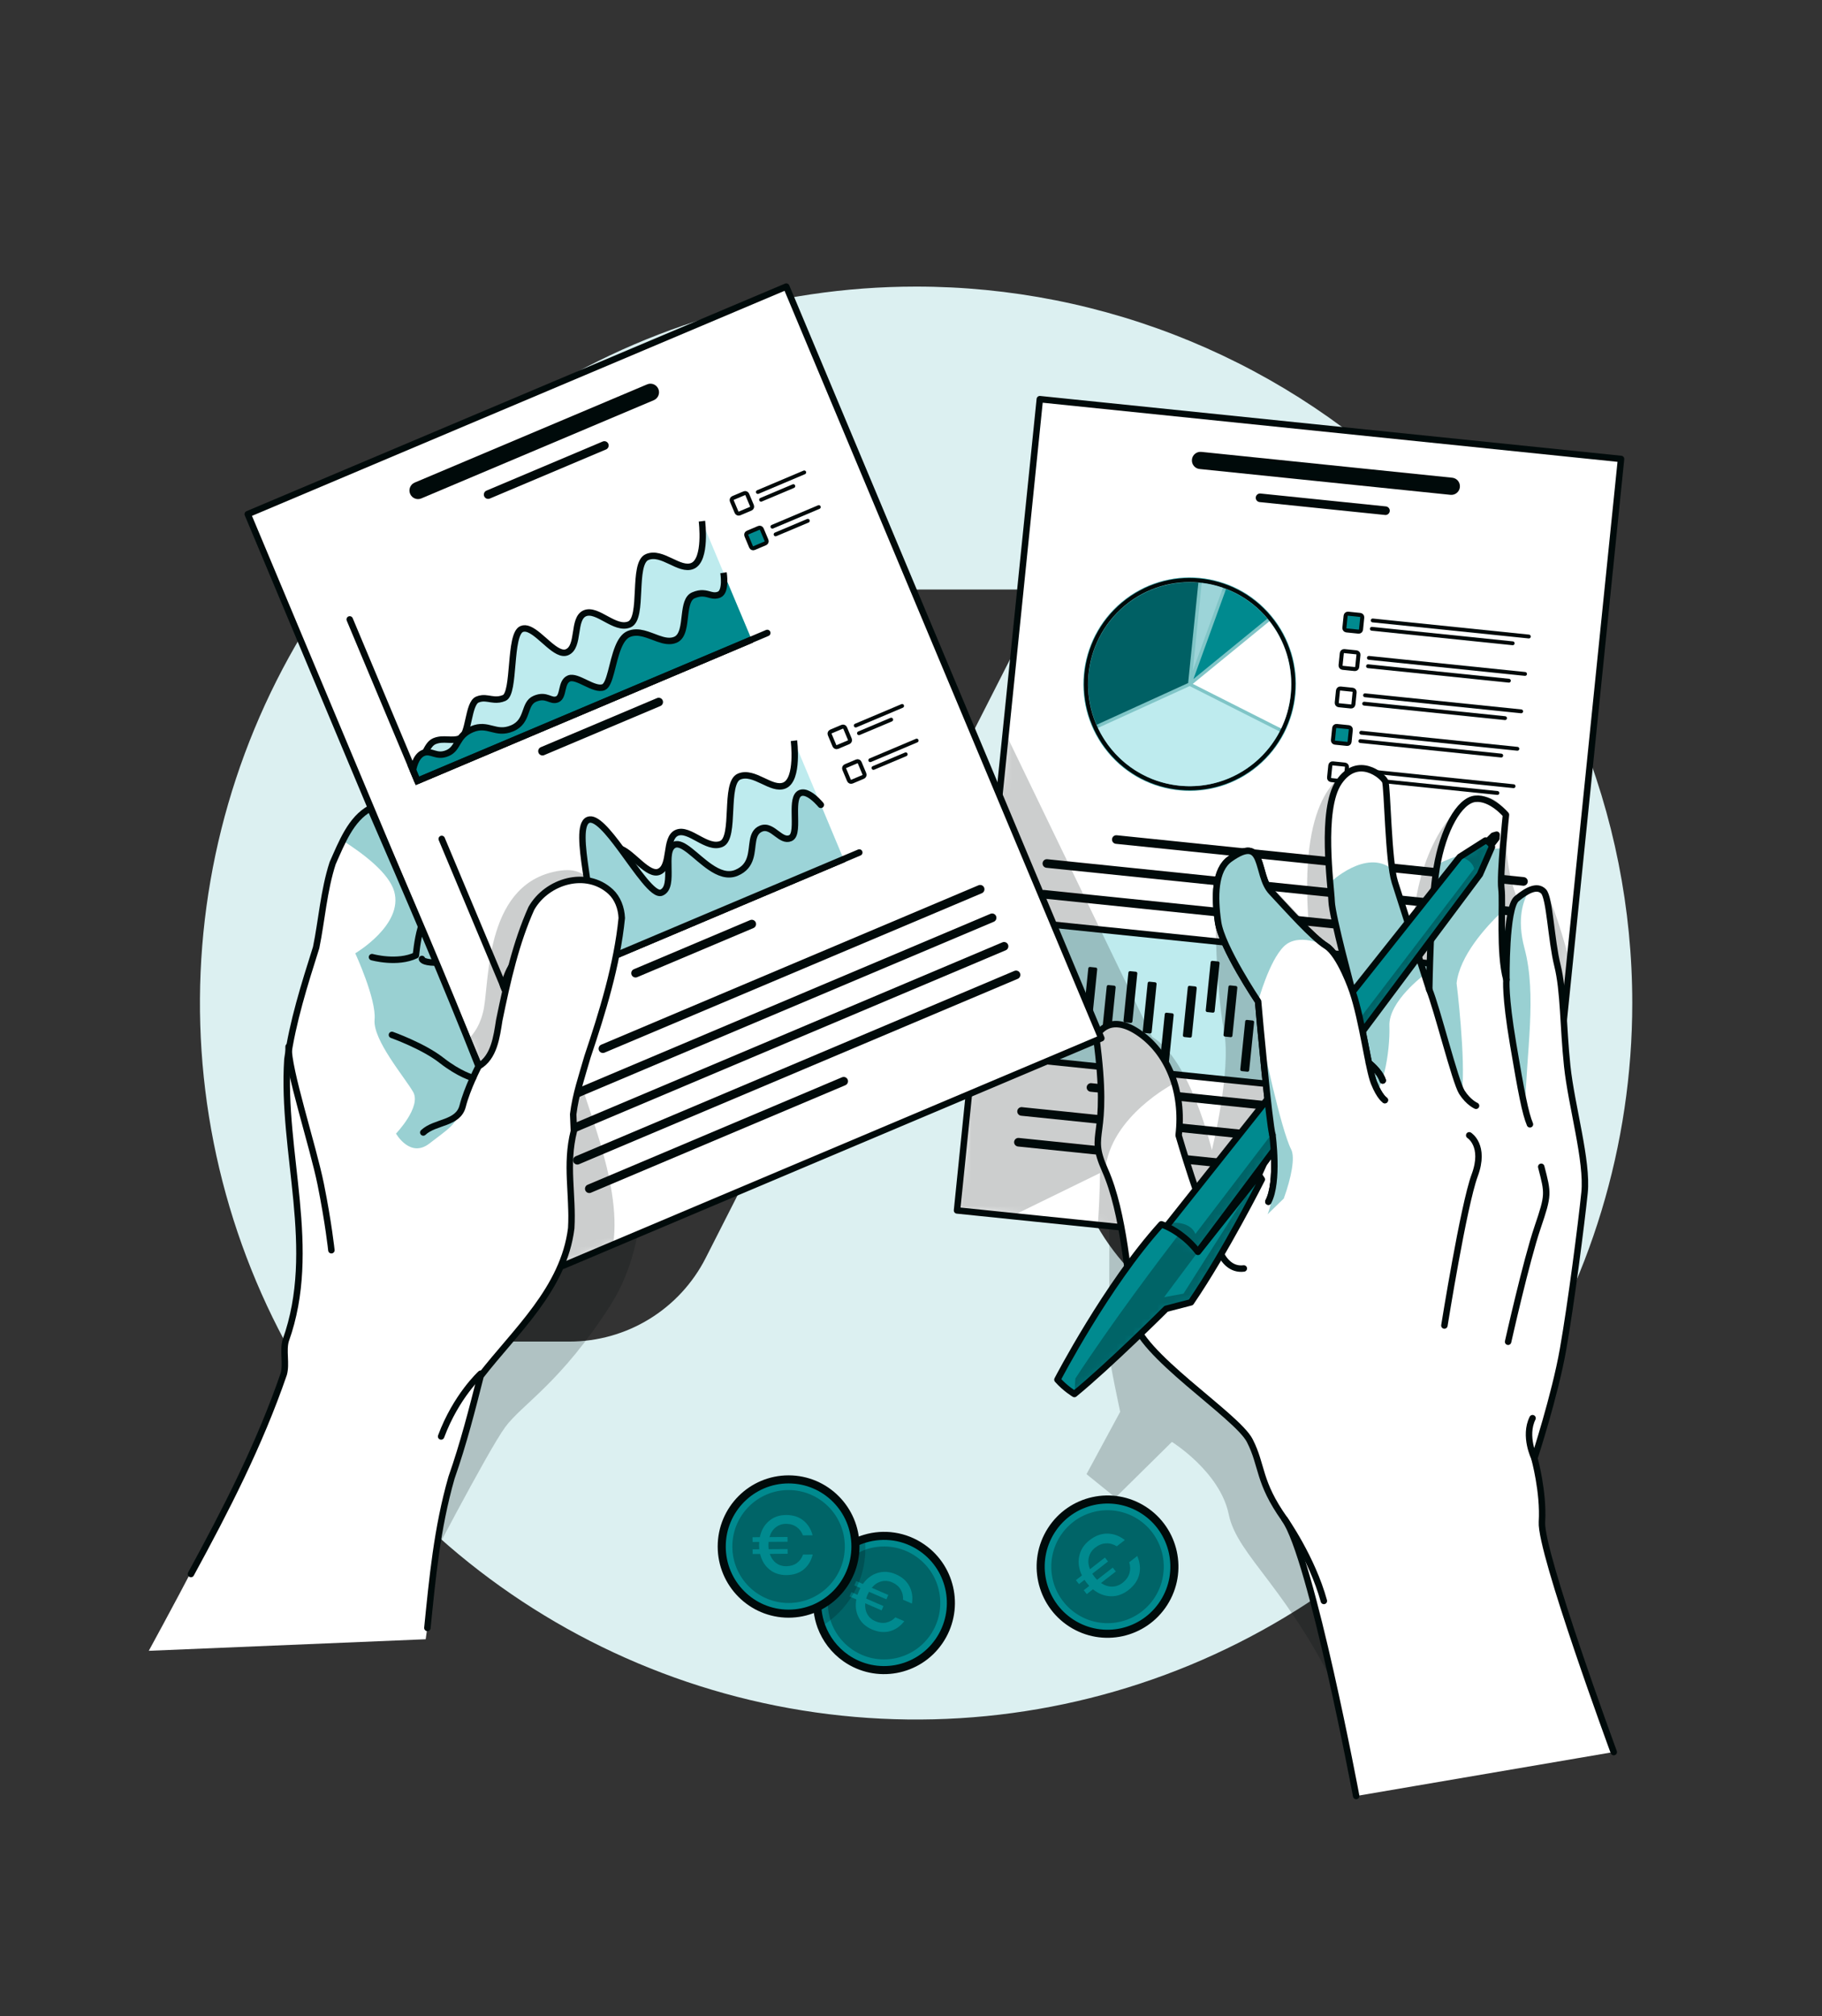
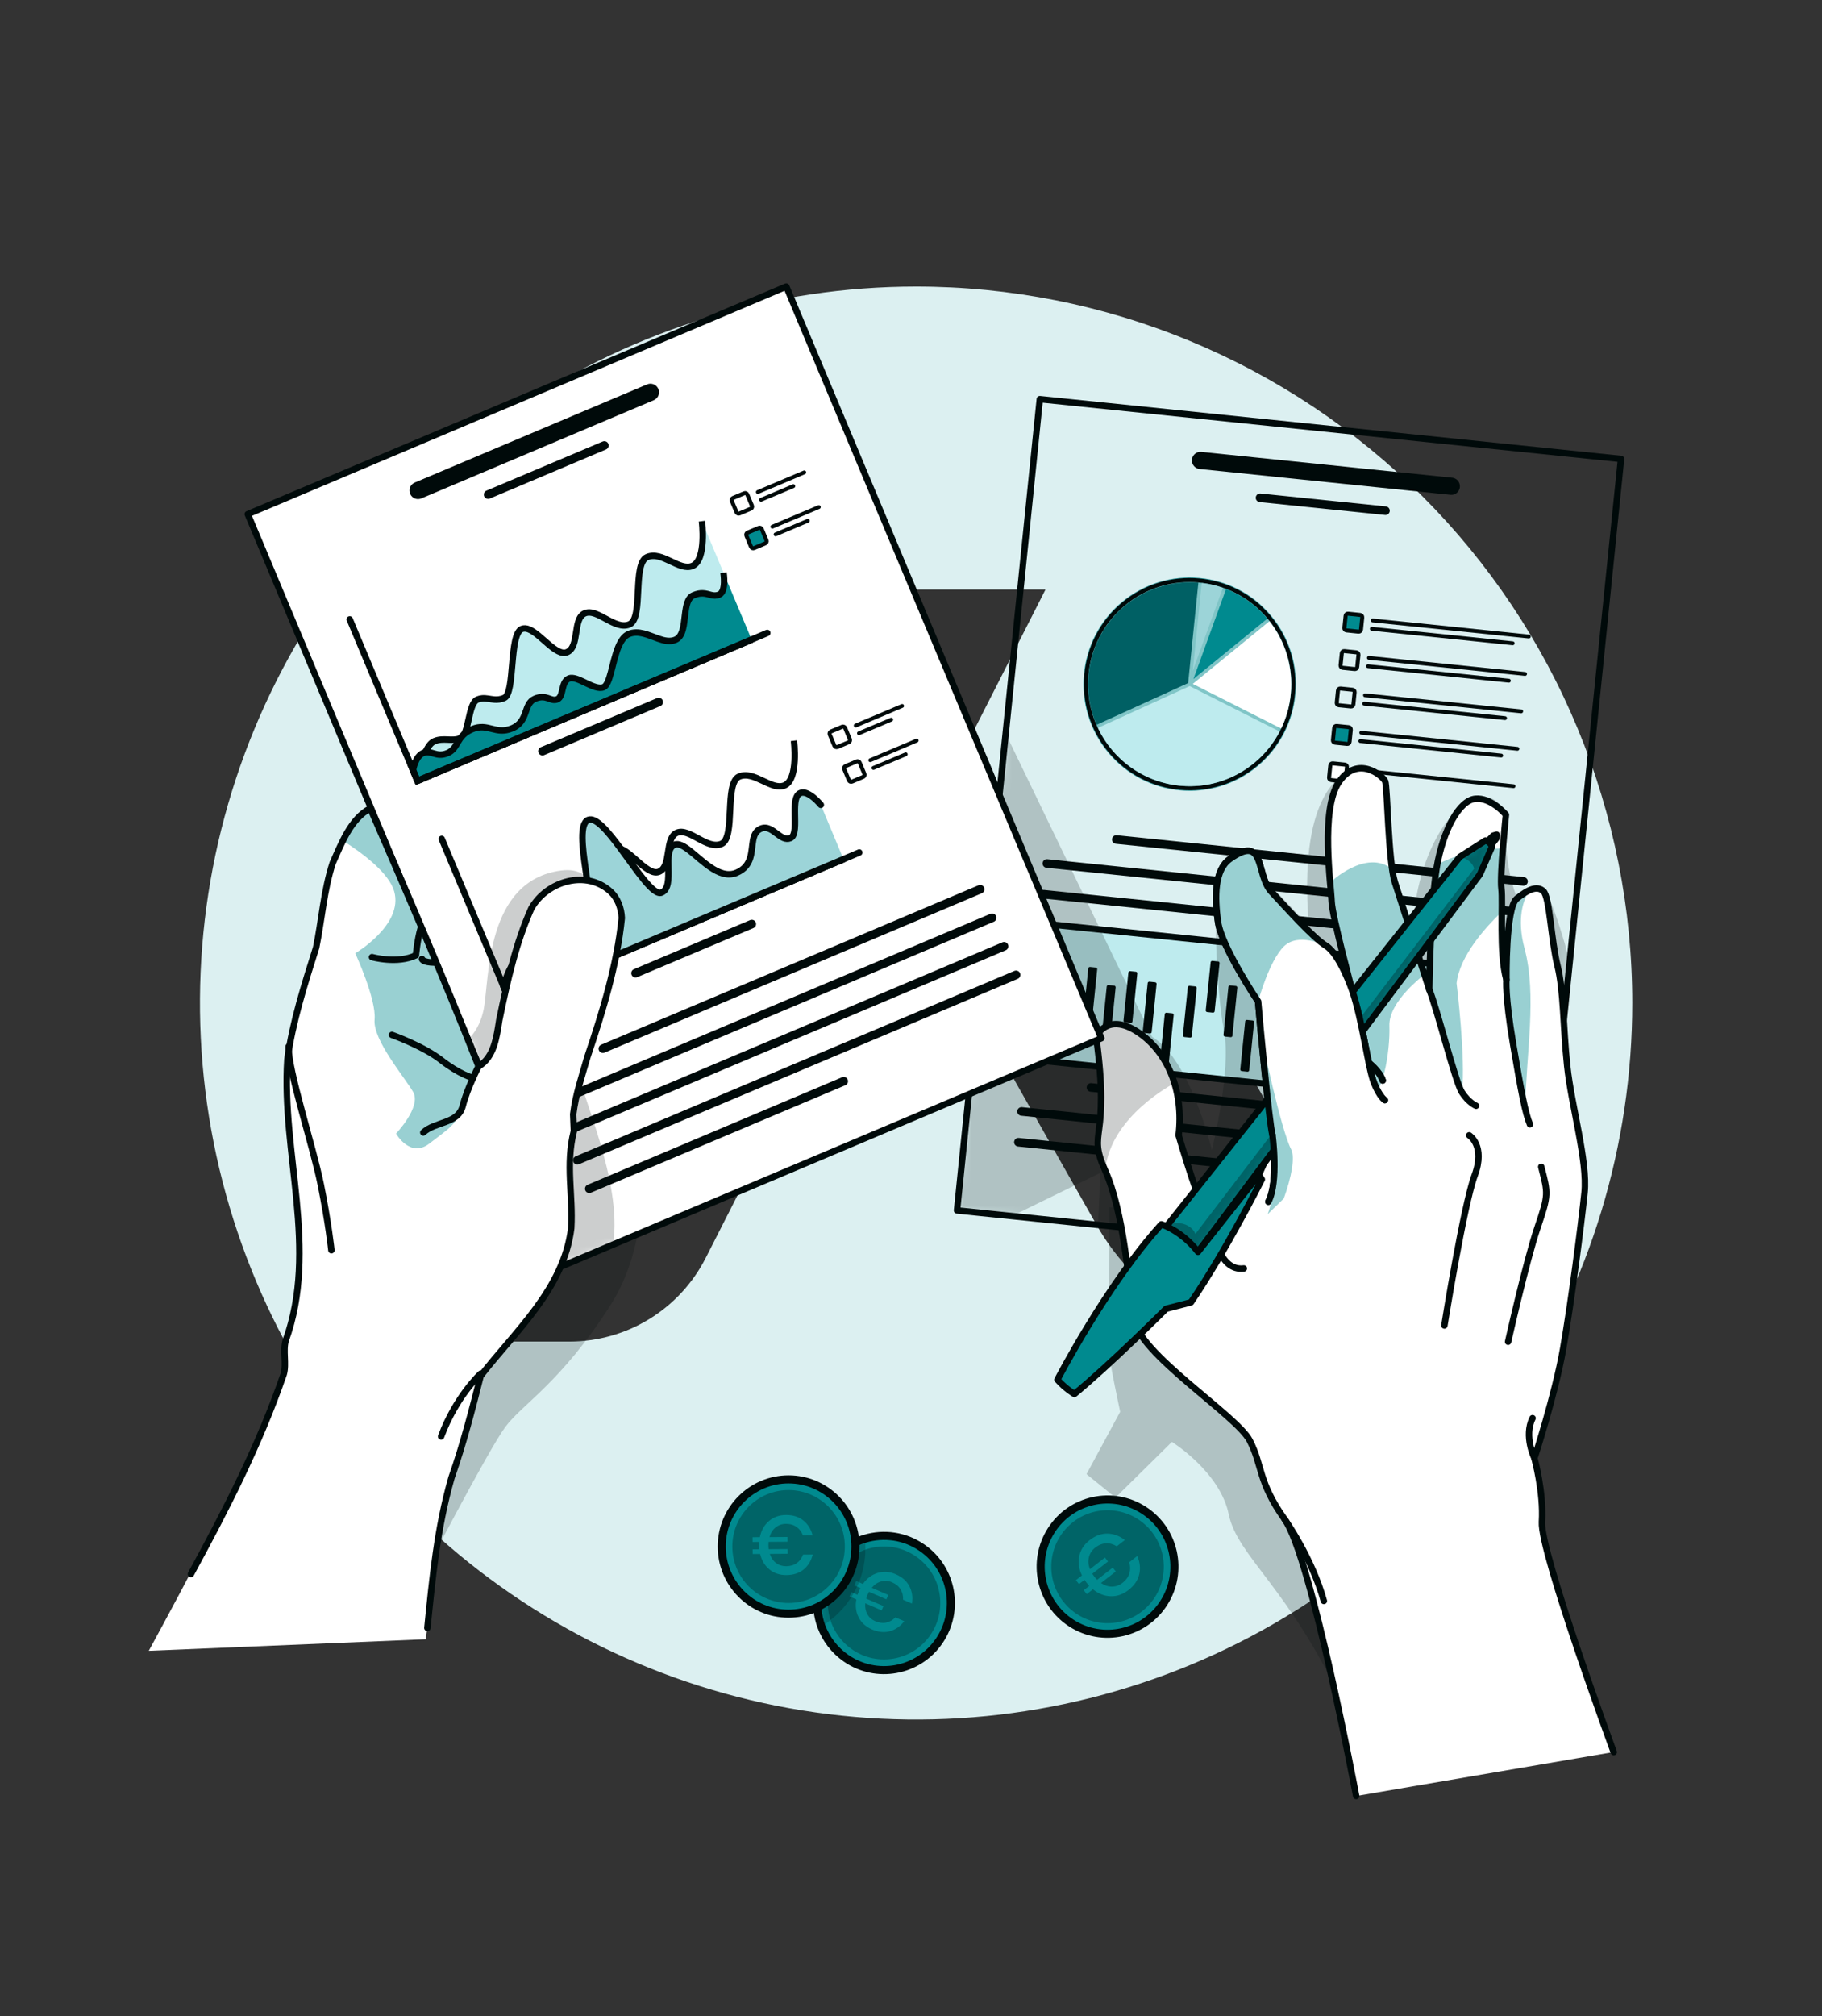
<svg xmlns="http://www.w3.org/2000/svg" width="226" height="250" viewBox="0 0 226 250" fill="none">
  <rect x="0" y="0" width="226" height="250" fill="#333333" stroke="none" />
  <path fill-rule="evenodd" clip-rule="evenodd" d="M64.291 50.497C78.893 40.743 96.059 35.536 113.619 35.533H113.59C125.26 35.526 136.817 37.818 147.6 42.279C158.384 46.74 168.182 53.282 176.436 61.532C184.69 69.782 191.237 79.577 195.703 90.359C200.17 101.14 202.468 112.696 202.466 124.366C202.466 141.936 197.255 159.111 187.494 173.72C177.732 188.329 163.857 199.714 147.625 206.438C131.392 213.161 113.53 214.919 96.298 211.49C79.065 208.061 63.237 199.599 50.814 187.175C38.391 174.75 29.932 158.92 26.506 141.687C23.08 124.454 24.841 106.593 31.567 90.361C38.293 74.129 49.681 60.256 64.291 50.497ZM80.538 163.545C83.519 161.719 85.938 159.104 87.525 155.989L129.685 73.092H114.156C110.112 73.091 106.147 74.21 102.7 76.323C99.252 78.436 96.456 81.462 94.622 85.065L53.217 166.337H70.632C74.128 166.338 77.557 165.372 80.538 163.545ZM146.451 162.455C150.786 164.979 155.712 166.308 160.727 166.308L173.89 166.351L152.557 128.72C151.009 125.983 148.763 123.707 146.047 122.123C143.332 120.54 140.244 119.706 137.101 119.707H117.77L136.056 151.94C138.53 156.303 142.117 159.931 146.451 162.455Z" fill="#DCF0F1" />
  <path d="M116.475 203.481C113.873 207.261 108.707 208.205 104.94 205.595C103.487 204.583 102.456 203.192 101.88 201.647C100.976 199.185 101.237 196.335 102.834 194.014C103.95 192.397 105.534 191.299 107.276 190.78C109.607 190.075 112.217 190.41 114.373 191.905C118.14 194.515 119.08 199.7 116.475 203.481Z" fill="#008A8F" />
  <mask id="mask0_636_24145" style="mask-type:luminance" maskUnits="userSpaceOnUse" x="101" y="190" width="17" height="18">
    <path d="M116.475 203.481C113.873 207.261 108.707 208.205 104.94 205.595C103.487 204.583 102.456 203.192 101.88 201.647C100.976 199.185 101.237 196.335 102.834 194.014C103.95 192.397 105.534 191.299 107.276 190.78C109.607 190.075 112.217 190.41 114.373 191.905C118.14 194.515 119.08 199.7 116.475 203.481Z" fill="white" />
  </mask>
  <g mask="url(#mask0_636_24145)">
    <path opacity="0.3" d="M115.394 202.727C113.202 205.907 108.86 206.701 105.687 204.502C102.514 202.302 101.727 197.944 103.918 194.76C106.11 191.58 110.453 190.785 113.625 192.985C116.794 195.184 117.586 199.543 115.394 202.727Z" fill="#000A0A" />
    <path d="M108.566 201.005C109.04 201.21 109.494 201.268 109.929 201.178C110.367 201.082 110.746 200.866 111.065 200.53L112.166 201.007C111.673 201.644 111.075 202.059 110.372 202.251C109.678 202.439 108.936 202.362 108.148 202.02C107.389 201.691 106.841 201.194 106.503 200.528C106.165 199.862 106.071 199.121 106.223 198.306L105.377 197.939L105.607 197.407L106.363 197.734C106.439 197.526 106.498 197.371 106.542 197.27C106.581 197.181 106.642 197.057 106.725 196.898L105.97 196.57L106.205 196.028L107.033 196.387C107.527 195.698 108.135 195.243 108.858 195.022C109.59 194.797 110.341 194.852 111.111 195.186C111.9 195.528 112.462 196.02 112.796 196.662C113.136 197.306 113.242 198.026 113.114 198.821L112.013 198.343C112.043 197.875 111.942 197.451 111.71 197.071C111.487 196.689 111.135 196.393 110.656 196.185C110.213 195.993 109.764 195.957 109.309 196.076C108.863 196.191 108.471 196.454 108.134 196.865L110.182 197.753L109.947 198.295L107.79 197.359C107.707 197.519 107.646 197.643 107.607 197.732C107.538 197.89 107.482 198.046 107.437 198.2L109.584 199.131L109.353 199.663L107.324 198.783C107.277 199.29 107.363 199.741 107.581 200.137C107.801 200.526 108.13 200.815 108.566 201.005Z" fill="#008A8F" />
    <path opacity="0.2" d="M107.344 192.004C107.344 196.105 105.152 199.692 101.88 201.647C100.976 199.186 101.237 196.336 102.834 194.014C103.95 192.397 105.534 191.3 107.276 190.78C107.321 191.182 107.344 191.589 107.344 192.004Z" fill="#000A0A" />
  </g>
  <path d="M116.475 203.481C113.873 207.261 108.707 208.205 104.94 205.595C103.487 204.583 102.456 203.192 101.88 201.647C100.976 199.185 101.237 196.335 102.834 194.014C103.95 192.397 105.534 191.299 107.276 190.78C109.607 190.075 112.217 190.41 114.373 191.905C118.14 194.515 119.08 199.7 116.475 203.481Z" stroke="#000A0A" stroke-linecap="round" stroke-linejoin="round" />
  <path d="M97.816 200.071C102.396 200.071 106.109 196.344 106.109 191.747C106.109 187.15 102.396 183.423 97.816 183.423C93.235 183.423 89.522 187.15 89.522 191.747C89.522 196.344 93.235 200.071 97.816 200.071Z" fill="#008A8F" stroke="#000A0A" stroke-linecap="round" stroke-linejoin="round" />
  <path opacity="0.3" d="M97.815 198.748C101.668 198.748 104.791 195.613 104.791 191.747C104.791 187.88 101.668 184.746 97.815 184.746C93.963 184.746 90.84 187.88 90.84 191.747C90.84 195.613 93.963 198.748 97.815 198.748Z" fill="#000A0A" />
  <path d="M97.518 194.191C98.034 194.187 98.473 194.057 98.835 193.799C99.197 193.534 99.456 193.183 99.611 192.747L100.811 192.738C100.618 193.52 100.239 194.141 99.674 194.601C99.115 195.054 98.405 195.283 97.546 195.289C96.719 195.295 96.016 195.061 95.438 194.589C94.859 194.116 94.475 193.476 94.284 192.67L93.361 192.676L93.357 192.096L94.181 192.09C94.166 191.869 94.158 191.703 94.157 191.593C94.157 191.496 94.162 191.358 94.174 191.178L93.351 191.184L93.347 190.593L94.25 190.587C94.422 189.757 94.795 189.095 95.367 188.601C95.945 188.099 96.654 187.846 97.494 187.84C98.354 187.834 99.066 188.057 99.632 188.509C100.203 188.961 100.591 189.576 100.795 190.355L99.595 190.364C99.433 189.923 99.169 189.576 98.804 189.323C98.445 189.063 98.004 188.935 97.482 188.938C96.999 188.942 96.574 189.09 96.205 189.382C95.844 189.668 95.592 190.067 95.45 190.579L97.682 190.563L97.686 191.154L95.335 191.17C95.323 191.35 95.317 191.488 95.318 191.585C95.319 191.758 95.33 191.923 95.351 192.082L97.692 192.066L97.696 192.646L95.484 192.661C95.646 193.144 95.907 193.522 96.266 193.796C96.625 194.062 97.042 194.194 97.518 194.191Z" fill="#008A8F" />
  <path d="M144.361 198.732C146.833 194.861 145.709 189.712 141.853 187.232C137.996 184.752 132.866 185.879 130.395 189.75C127.923 193.621 129.046 198.769 132.903 201.25C136.76 203.73 141.89 202.603 144.361 198.732Z" fill="#008A8F" stroke="#000A0A" stroke-linecap="round" stroke-linejoin="round" />
  <path opacity="0.3" d="M142.49 189.484C145.113 192.316 144.947 196.746 142.125 199.38C139.303 202.013 134.889 201.846 132.265 199.014C129.641 196.182 129.808 191.751 132.629 189.118C135.451 186.485 139.866 186.652 142.49 189.484Z" fill="#000A0A" />
  <path d="M139.245 196.247C139.674 195.913 139.956 195.522 140.093 195.075C140.225 194.621 140.217 194.163 140.067 193.699L141.064 192.922C141.404 193.699 141.485 194.46 141.308 195.207C141.131 195.943 140.686 196.59 139.972 197.146C139.286 197.681 138.549 197.936 137.763 197.912C136.977 197.889 136.246 197.601 135.569 197.05L134.803 197.647L134.428 197.165L135.112 196.632C134.958 196.457 134.845 196.324 134.773 196.232C134.711 196.152 134.627 196.033 134.522 195.875L133.838 196.407L133.456 195.917L134.206 195.333C133.818 194.529 133.704 193.737 133.865 192.958C134.026 192.169 134.456 191.502 135.153 190.959C135.867 190.403 136.605 190.132 137.367 190.147C138.134 190.158 138.853 190.423 139.522 190.943L138.525 191.72C138.108 191.455 137.665 191.334 137.198 191.357C136.731 191.37 136.281 191.546 135.847 191.884C135.446 192.196 135.186 192.592 135.066 193.073C134.947 193.543 134.993 194.038 135.203 194.557L137.056 193.113L137.438 193.603L135.486 195.124C135.591 195.282 135.675 195.401 135.737 195.481C135.849 195.625 135.964 195.756 136.084 195.875L138.028 194.361L138.403 194.842L136.566 196.273C137.011 196.572 137.471 196.721 137.946 196.719C138.417 196.712 138.85 196.555 139.245 196.247Z" fill="#008A8F" />
  <path opacity="0.2" d="M137.609 149.693C137.609 149.693 137.573 166.965 137.609 167.972C137.645 168.979 138.946 175.045 138.946 175.045L134.77 182.773L138.365 185.681L145.363 178.776C145.363 178.776 151.321 182.47 152.411 187.755C153.5 193.039 159.984 196.887 166.712 211.521C173.44 226.155 181.113 178.776 181.113 178.776L160.354 152.543L137.605 149.684L137.609 149.693Z" fill="#000A0A" />
-   <path d="M201.073 56.904L194.714 119.179L190.803 157.489L136.152 151.87L125.518 150.777L118.709 150.077L124.744 90.955L128.979 49.492L201.073 56.904Z" fill="white" />
  <mask id="mask1_636_24145" style="mask-type:luminance" maskUnits="userSpaceOnUse" x="118" y="49" width="84" height="109">
    <path d="M201.073 56.904L194.714 119.179L190.803 157.489L136.152 151.87L125.518 150.777L118.709 150.077L124.744 90.955L128.979 49.492L201.073 56.904Z" fill="white" />
  </mask>
  <g mask="url(#mask1_636_24145)">
    <path d="M180.132 59.23L149.013 56.027C148.428 55.969 147.906 56.393 147.847 56.98C147.789 57.568 148.212 58.092 148.797 58.15L179.916 61.352C180.501 61.411 181.023 60.987 181.082 60.4C181.14 59.812 180.717 59.288 180.132 59.23Z" fill="#000A0A" />
    <path d="M171.912 62.788L156.35 61.19C156.057 61.158 155.796 61.375 155.765 61.664C155.733 61.957 155.949 62.219 156.237 62.251L171.799 63.85C172.092 63.882 172.353 63.665 172.384 63.376C172.416 63.082 172.2 62.82 171.912 62.788Z" fill="#000A0A" />
    <path d="M189.031 108.754L138.52 103.56C138.227 103.529 137.966 103.745 137.935 104.034C137.903 104.328 138.119 104.59 138.407 104.622L188.918 109.816C189.211 109.847 189.472 109.631 189.503 109.341C189.535 109.052 189.319 108.786 189.031 108.754Z" fill="#000A0A" />
    <path d="M188.639 112.571L129.906 106.532C129.614 106.5 129.353 106.717 129.321 107.006C129.29 107.3 129.506 107.562 129.794 107.593L188.527 113.632C188.819 113.664 189.08 113.447 189.112 113.158C189.143 112.864 188.927 112.602 188.639 112.571Z" fill="#000A0A" />
    <path d="M171.802 114.693L129.518 110.344C129.225 110.312 128.964 110.529 128.933 110.818C128.901 111.112 129.117 111.374 129.405 111.405L171.69 115.755C171.982 115.786 172.243 115.57 172.275 115.281C172.306 114.991 172.09 114.725 171.802 114.693Z" fill="#000A0A" />
    <path d="M128.855 114.468L127.137 131.299L186.347 137.387L188.065 120.556L128.855 114.468Z" fill="#BEEBEE" stroke="#000A0A" stroke-width="0.8" stroke-miterlimit="10" />
    <path d="M156.004 94.99C161.597 90.313 162.353 81.972 157.693 76.358C153.033 70.745 144.722 69.986 139.129 74.663C133.536 79.34 132.78 87.681 137.439 93.295C142.099 98.908 150.411 99.667 156.004 94.99Z" fill="#008A8F" />
    <mask id="mask2_636_24145" style="mask-type:luminance" maskUnits="userSpaceOnUse" x="134" y="71" width="27" height="28">
      <path d="M156.004 94.99C161.597 90.313 162.353 81.971 157.693 76.358C153.033 70.745 144.722 69.986 139.129 74.662C133.536 79.339 132.78 87.681 137.439 93.294C142.099 98.907 150.411 99.666 156.004 94.99Z" fill="white" />
    </mask>
    <g mask="url(#mask2_636_24145)">
      <path opacity="0.5" d="M156.004 94.99C161.597 90.313 162.353 81.971 157.693 76.358C153.033 70.745 144.722 69.986 139.129 74.662C133.536 79.339 132.78 87.681 137.439 93.294C142.099 98.907 150.411 99.666 156.004 94.99Z" fill="white" />
    </g>
    <path d="M155.799 94.743C161.256 90.18 161.995 82.041 157.448 76.564C152.901 71.087 144.791 70.346 139.334 74.909C133.877 79.473 133.139 87.612 137.686 93.089C142.232 98.566 150.342 99.306 155.799 94.743Z" stroke="#000A0A" stroke-width="0.5" stroke-miterlimit="10" />
    <path d="M147.947 84.789L158.91 90.326C159.531 89.039 159.94 87.626 160.093 86.121C160.44 82.725 159.409 79.505 157.461 77.02L147.947 84.794V84.789Z" fill="white" />
    <path d="M148.023 84.197L157.204 76.7C155.849 75.087 154.099 73.809 152.078 73.032L150.422 77.594L148.028 84.197H148.023Z" fill="#008A8F" />
    <path d="M149.059 72.287L147.947 83.19L151.687 72.888C150.85 72.599 149.972 72.395 149.063 72.287H149.059Z" fill="#9CD4D8" />
    <path d="M147.376 84.694L148.645 72.247C141.814 71.655 135.743 76.673 135.041 83.543C134.812 85.783 135.185 87.942 136.018 89.866L147.372 84.69L147.376 84.694Z" fill="#006064" />
    <path d="M146.287 97.404C151.562 97.946 156.404 95.136 158.722 90.697L147.566 85.064L136.193 90.249C138.02 94.107 141.747 96.939 146.287 97.404Z" fill="#BEEBEE" />
    <path d="M168.721 76.244L167.221 76.09C167.066 76.074 166.927 76.188 166.911 76.344L166.757 77.849C166.741 78.006 166.854 78.145 167.01 78.161L168.51 78.316C168.666 78.332 168.805 78.218 168.821 78.061L168.974 76.556C168.99 76.4 168.877 76.26 168.721 76.244Z" fill="#008A8F" stroke="#000A0A" stroke-width="0.5" stroke-miterlimit="10" />
    <path d="M189.616 79.157L170.242 77.165C170.112 77.151 170.017 77.034 170.031 76.903C170.044 76.772 170.161 76.677 170.292 76.691L189.665 78.683C189.796 78.696 189.89 78.814 189.877 78.945C189.863 79.076 189.746 79.17 189.616 79.157Z" fill="#000A0A" />
    <path d="M187.612 79.997L170.133 78.199C170.002 78.186 169.908 78.068 169.921 77.937C169.935 77.806 170.052 77.711 170.182 77.725L187.661 79.522C187.792 79.536 187.886 79.653 187.873 79.784C187.859 79.915 187.742 80.01 187.612 79.997Z" fill="#000A0A" />
    <path d="M168.249 80.882L166.749 80.728C166.593 80.712 166.454 80.826 166.438 80.982L166.284 82.487C166.268 82.644 166.382 82.784 166.537 82.799L168.037 82.954C168.193 82.97 168.332 82.856 168.348 82.7L168.502 81.195C168.518 81.038 168.404 80.898 168.249 80.882Z" stroke="#000A0A" stroke-width="0.5" stroke-linecap="round" stroke-linejoin="round" />
    <path d="M189.143 83.796L169.769 81.804C169.639 81.79 169.544 81.673 169.558 81.542C169.571 81.411 169.688 81.316 169.819 81.329L189.193 83.321C189.323 83.335 189.418 83.452 189.404 83.583C189.391 83.714 189.274 83.809 189.143 83.796Z" fill="#000A0A" />
    <path d="M187.139 84.635L169.66 82.838C169.53 82.824 169.435 82.707 169.449 82.576C169.462 82.445 169.579 82.35 169.71 82.364L187.189 84.161C187.319 84.175 187.414 84.292 187.4 84.423C187.387 84.554 187.27 84.649 187.139 84.635Z" fill="#000A0A" />
    <path d="M167.774 85.521L166.274 85.367C166.118 85.351 165.979 85.465 165.963 85.621L165.81 87.126C165.794 87.282 165.907 87.422 166.063 87.438L167.563 87.592C167.718 87.608 167.857 87.495 167.873 87.338L168.027 85.833C168.043 85.677 167.93 85.537 167.774 85.521Z" stroke="#000A0A" stroke-width="0.5" stroke-linecap="round" stroke-linejoin="round" />
    <path d="M188.665 88.434L169.291 86.442C169.16 86.429 169.066 86.311 169.079 86.18C169.093 86.049 169.21 85.954 169.34 85.968L188.714 87.96C188.845 87.974 188.939 88.091 188.926 88.222C188.912 88.353 188.795 88.448 188.665 88.434Z" fill="#000A0A" />
    <path d="M186.663 89.278L169.183 87.481C169.053 87.467 168.958 87.35 168.972 87.219C168.985 87.088 169.102 86.993 169.233 87.007L186.712 88.804C186.843 88.818 186.937 88.935 186.924 89.066C186.91 89.197 186.793 89.292 186.663 89.278Z" fill="#000A0A" />
    <path d="M167.301 90.164L165.802 90.01C165.646 89.993 165.507 90.107 165.491 90.263L165.337 91.769C165.321 91.925 165.434 92.065 165.59 92.081L167.09 92.235C167.246 92.251 167.385 92.137 167.401 91.981L167.554 90.476C167.57 90.319 167.457 90.18 167.301 90.164Z" fill="#008A8F" stroke="#000A0A" stroke-width="0.5" stroke-miterlimit="10" />
    <path d="M188.194 93.077L168.82 91.085C168.69 91.072 168.595 90.954 168.609 90.823C168.622 90.692 168.739 90.598 168.87 90.611L188.243 92.603C188.374 92.617 188.468 92.734 188.455 92.865C188.441 92.996 188.324 93.091 188.194 93.077Z" fill="#000A0A" />
    <path d="M186.19 93.917L168.711 92.12C168.58 92.106 168.486 91.989 168.499 91.858C168.513 91.727 168.63 91.632 168.76 91.645L186.239 93.443C186.37 93.457 186.464 93.574 186.451 93.705C186.437 93.836 186.32 93.931 186.19 93.917Z" fill="#000A0A" />
    <path d="M166.823 94.802L165.323 94.648C165.167 94.632 165.028 94.745 165.012 94.902L164.858 96.407C164.842 96.563 164.956 96.703 165.112 96.719L166.611 96.873C166.767 96.889 166.906 96.775 166.922 96.619L167.076 95.114C167.092 94.958 166.979 94.818 166.823 94.802Z" fill="white" stroke="#000A0A" stroke-width="0.5" stroke-linecap="round" stroke-linejoin="round" />
    <path d="M187.721 97.715L168.348 95.724C168.217 95.71 168.123 95.593 168.136 95.462C168.15 95.331 168.267 95.236 168.397 95.249L187.771 97.241C187.901 97.255 187.996 97.372 187.982 97.503C187.969 97.634 187.852 97.729 187.721 97.715Z" fill="#000A0A" />
-     <path d="M185.717 98.556L168.238 96.758C168.108 96.745 168.013 96.627 168.027 96.496C168.04 96.365 168.157 96.27 168.288 96.284L185.767 98.082C185.897 98.095 185.992 98.213 185.978 98.344C185.965 98.475 185.848 98.569 185.717 98.556Z" fill="#000A0A" />
    <path d="M179.101 131.711L180.207 131.825L180.855 125.476L179.749 125.362L179.101 131.711Z" fill="#9CD4D8" stroke="#000A0A" stroke-width="0.8" stroke-linecap="round" stroke-linejoin="round" />
    <path d="M179.197 130.746L180.303 130.86L180.608 127.872L179.502 127.758L179.197 130.746Z" fill="#008A8F" stroke="#000A0A" stroke-width="0.8" stroke-miterlimit="10" />
    <path d="M181.756 130.357L182.861 130.471L183.509 124.122L182.404 124.009L181.756 130.357Z" fill="#9CD4D8" stroke="#000A0A" stroke-width="0.8" stroke-linecap="round" stroke-linejoin="round" />
    <path d="M182.223 125.692L181.918 128.68L183.024 128.793L183.329 125.805L182.223 125.692Z" fill="#008A8F" stroke="#000A0A" stroke-width="0.8" stroke-miterlimit="10" />
    <path d="M184.123 131.83L185.229 131.944L185.877 125.595L184.771 125.481L184.123 131.83Z" fill="#9CD4D8" stroke="#000A0A" stroke-width="0.8" stroke-linecap="round" stroke-linejoin="round" />
    <path d="M184.361 129.448L185.467 129.562L185.772 126.574L184.666 126.46L184.361 129.448Z" fill="#008A8F" stroke="#000A0A" stroke-width="0.8" stroke-miterlimit="10" />
    <path d="M176.74 130.197L177.846 130.311L178.494 123.962L177.388 123.848L176.74 130.197Z" fill="#9CD4D8" stroke="#000A0A" stroke-width="0.8" stroke-linecap="round" stroke-linejoin="round" />
    <path d="M176.836 129.236L177.941 129.35L178.246 126.362L177.141 126.248L176.836 129.236Z" fill="#008A8F" stroke="#000A0A" stroke-width="0.8" stroke-miterlimit="10" />
    <path d="M174.06 131.812L175.166 131.926L175.814 125.577L174.708 125.463L174.06 131.812Z" fill="#9CD4D8" stroke="#000A0A" stroke-width="0.8" stroke-linecap="round" stroke-linejoin="round" />
    <path d="M174.131 131.104L175.236 131.218L175.541 128.23L174.436 128.116L174.131 131.104Z" fill="#008A8F" stroke="#000A0A" stroke-width="0.8" stroke-miterlimit="10" />
    <path d="M171.736 129.921L172.842 130.035L173.49 123.686L172.384 123.573L171.736 129.921Z" fill="#9CD4D8" stroke="#000A0A" stroke-width="0.8" stroke-linecap="round" stroke-linejoin="round" />
    <path d="M171.756 129.686L172.861 129.8L173.166 126.812L172.061 126.698L171.756 129.686Z" fill="#008A8F" stroke="#000A0A" stroke-width="0.8" stroke-miterlimit="10" />
    <path d="M168.904 132.991L170.01 133.104L170.658 126.756L169.552 126.642L168.904 132.991Z" fill="#9CD4D8" stroke="#000A0A" stroke-width="0.8" stroke-linecap="round" stroke-linejoin="round" />
    <path d="M168.924 132.751L170.029 132.865L170.334 129.877L169.229 129.763L168.924 132.751Z" fill="#008A8F" stroke="#000A0A" stroke-width="0.8" stroke-miterlimit="10" />
    <path d="M166.824 128.724L167.93 128.837L168.578 122.489L167.472 122.375L166.824 128.724Z" fill="#9CD4D8" stroke="#000A0A" stroke-width="0.8" stroke-linecap="round" stroke-linejoin="round" />
-     <path d="M166.924 127.769L168.029 127.882L168.334 124.894L167.229 124.781L166.924 127.769Z" fill="#008A8F" stroke="#000A0A" stroke-width="0.8" stroke-miterlimit="10" />
    <path d="M164.367 128.104L165.473 128.218L166.121 121.869L165.015 121.755L164.367 128.104Z" fill="#9CD4D8" stroke="#000A0A" stroke-width="0.8" stroke-linecap="round" stroke-linejoin="round" />
    <path d="M164.615 125.712L165.721 125.826L166.026 122.838L164.92 122.725L164.615 125.712Z" fill="#008A8F" stroke="#000A0A" stroke-width="0.8" stroke-miterlimit="10" />
    <path d="M161.47 131.83L162.576 131.944L163.224 125.595L162.119 125.481L161.47 131.83Z" fill="#9CD4D8" stroke="#000A0A" stroke-width="0.8" stroke-linecap="round" stroke-linejoin="round" />
    <path d="M161.746 129.2L162.852 129.314L163.157 126.326L162.051 126.212L161.746 129.2Z" fill="#008A8F" stroke="#000A0A" stroke-width="0.8" stroke-miterlimit="10" />
    <path d="M159.265 128.783L160.371 128.897L161.019 122.548L159.913 122.435L159.265 128.783Z" fill="#9CD4D8" stroke="#000A0A" stroke-width="0.8" stroke-linecap="round" stroke-linejoin="round" />
    <path d="M159.386 127.589L160.492 127.703L160.797 124.715L159.691 124.601L159.386 127.589Z" fill="#008A8F" stroke="#000A0A" stroke-width="0.8" stroke-miterlimit="10" />
    <path d="M156.603 130.187L157.709 130.301L158.357 123.952L157.251 123.838L156.603 130.187Z" fill="#9CD4D8" stroke="#000A0A" stroke-width="0.8" stroke-linecap="round" stroke-linejoin="round" />
    <path d="M156.709 129.228L157.814 129.341L158.119 126.353L157.014 126.24L156.709 129.228Z" fill="#008A8F" stroke="#000A0A" stroke-width="0.8" stroke-miterlimit="10" />
    <path d="M154.023 132.805L154.731 132.877C154.841 132.889 154.939 132.809 154.95 132.699L155.558 126.748C155.569 126.638 155.489 126.54 155.379 126.529L154.671 126.456C154.561 126.445 154.463 126.525 154.452 126.634L153.844 132.585C153.833 132.695 153.913 132.793 154.023 132.805Z" fill="#000A0A" />
    <path d="M151.943 128.523L152.651 128.596C152.761 128.608 152.859 128.528 152.87 128.418L153.477 122.467C153.489 122.357 153.409 122.259 153.299 122.248L152.591 122.175C152.481 122.163 152.383 122.243 152.372 122.353L151.764 128.304C151.753 128.414 151.833 128.512 151.943 128.523Z" fill="#000A0A" />
    <path d="M149.738 125.482L150.446 125.555C150.555 125.566 150.654 125.486 150.665 125.376L151.272 119.425C151.284 119.316 151.204 119.217 151.094 119.206L150.386 119.133C150.276 119.122 150.178 119.202 150.167 119.312L149.559 125.263C149.548 125.372 149.628 125.471 149.738 125.482Z" fill="#000A0A" />
    <path d="M146.906 128.579L147.614 128.652C147.723 128.663 147.822 128.583 147.833 128.473L148.44 122.523C148.452 122.413 148.372 122.314 148.262 122.303L147.554 122.23C147.444 122.219 147.346 122.299 147.335 122.409L146.727 128.36C146.716 128.47 146.796 128.568 146.906 128.579Z" fill="#000A0A" />
    <path d="M144.048 131.91L144.756 131.983C144.866 131.994 144.964 131.914 144.975 131.804L145.583 125.854C145.594 125.744 145.514 125.646 145.404 125.634L144.696 125.561C144.586 125.55 144.488 125.63 144.477 125.74L143.87 131.691C143.858 131.801 143.938 131.899 144.048 131.91Z" fill="#000A0A" />
    <path d="M141.927 128.065L142.635 128.138C142.745 128.149 142.843 128.069 142.854 127.959L143.462 122.008C143.473 121.899 143.393 121.8 143.283 121.789L142.575 121.716C142.465 121.705 142.367 121.785 142.356 121.895L141.749 127.846C141.737 127.955 141.817 128.054 141.927 128.065Z" fill="#000A0A" />
    <path d="M139.537 126.757L140.244 126.83C140.354 126.841 140.452 126.761 140.464 126.651L141.071 120.7C141.082 120.59 141.002 120.492 140.893 120.481L140.185 120.408C140.075 120.397 139.977 120.477 139.965 120.587L139.358 126.537C139.347 126.647 139.427 126.746 139.537 126.757Z" fill="#000A0A" />
    <path d="M136.849 128.482L137.557 128.555C137.667 128.567 137.765 128.487 137.776 128.377L138.384 122.426C138.395 122.316 138.315 122.218 138.205 122.206L137.497 122.134C137.387 122.122 137.289 122.202 137.278 122.312L136.67 128.263C136.659 128.373 136.739 128.471 136.849 128.482Z" fill="#000A0A" />
    <path d="M134.562 126.239L135.27 126.312C135.38 126.323 135.478 126.243 135.489 126.133L136.097 120.182C136.108 120.072 136.028 119.974 135.918 119.963L135.21 119.89C135.1 119.879 135.002 119.959 134.991 120.069L134.383 126.019C134.372 126.129 134.452 126.227 134.562 126.239Z" fill="#000A0A" />
    <path d="M131.986 126.84L132.694 126.913C132.804 126.924 132.902 126.844 132.913 126.734L133.52 120.783C133.532 120.673 133.452 120.575 133.342 120.564L132.634 120.491C132.524 120.48 132.426 120.56 132.415 120.67L131.807 126.62C131.796 126.73 131.876 126.829 131.986 126.84Z" fill="#000A0A" />
    <path d="M185.888 139.494L135.377 134.3C135.085 134.268 134.824 134.485 134.792 134.774C134.761 135.068 134.977 135.33 135.265 135.361L185.776 140.555C186.068 140.587 186.329 140.37 186.361 140.081C186.392 139.792 186.176 139.526 185.888 139.494Z" fill="#000A0A" />
    <path d="M185.501 143.311L126.768 137.272C126.475 137.24 126.214 137.457 126.183 137.746C126.151 138.04 126.367 138.302 126.655 138.334L185.388 144.372C185.681 144.404 185.942 144.187 185.973 143.898C186.005 143.604 185.789 143.342 185.501 143.311Z" fill="#000A0A" />
    <path d="M160.44 144.593L126.377 141.089C126.085 141.057 125.824 141.274 125.792 141.563C125.761 141.856 125.977 142.118 126.265 142.15L160.327 145.655C160.62 145.686 160.881 145.47 160.912 145.181C160.944 144.892 160.728 144.625 160.44 144.593Z" fill="#000A0A" />
    <path opacity="0.2" d="M191.46 110.506C189.719 110.366 189.116 113.153 189.116 113.153C189.116 113.153 186.361 109.531 186.798 101.013C186.798 101.013 185.452 97.237 181.848 99.518C178.247 101.798 174.508 109.838 175.399 118.596L168.392 95.249C165.971 95.764 161.052 99.03 162.348 114.797L154.702 106.685C154.702 106.685 152.632 106.017 151.462 107.855C150.292 109.698 150.85 122.859 151.817 127.782C152.789 132.71 150.319 142.597 150.319 142.597C150.319 142.597 147.682 131.396 142.911 128.559L124.744 90.954L118.709 150.076L125.518 150.777L136.454 145.433C136.391 147.904 136.332 150.176 136.152 151.87L190.803 157.488L194.714 119.178C193.386 114.404 192.117 110.556 191.46 110.506Z" fill="#000A0A" />
  </g>
  <path d="M201.073 56.904L194.714 119.179L190.803 157.489L136.152 151.87L125.518 150.777L118.709 150.077L124.744 90.955L128.979 49.492L201.073 56.904Z" stroke="#000A0A" stroke-width="0.8" stroke-linecap="round" stroke-linejoin="round" />
  <path d="M200.173 217.225L168.222 222.681C168.222 222.681 162.659 193.03 159.343 188.359C156.026 183.685 156.633 181.765 155.022 178.617C154.05 176.716 149.176 173.17 145.351 169.67H145.347C145.014 169.367 144.69 169.065 144.379 168.762C144.244 168.64 144.118 168.509 143.992 168.387C143.484 167.881 143.011 167.389 142.593 166.906C142.44 166.734 142.296 166.562 142.161 166.391C141.364 165.402 140.801 164.476 140.612 163.64C140.599 163.595 140.59 163.55 140.585 163.5C140.572 163.441 140.563 163.387 140.558 163.333C140.473 162.633 140.383 161.833 140.293 160.966C140.275 160.795 140.257 160.614 140.234 160.433C140.225 160.361 140.216 160.293 140.207 160.217C140.131 159.494 140.045 158.726 139.946 157.936C139.847 157.109 139.739 156.251 139.613 155.388C139.573 155.09 139.532 154.792 139.483 154.489C139.483 154.485 139.483 154.48 139.478 154.48C139.429 154.146 139.375 153.812 139.321 153.473L139.172 152.606C139.163 152.556 139.15 152.511 139.145 152.471C139.082 152.132 139.019 151.802 138.956 151.468C138.943 151.432 138.938 151.396 138.934 151.355C138.871 151.061 138.812 150.772 138.745 150.479C138.605 149.824 138.448 149.182 138.277 148.559C137.939 147.317 137.543 146.156 137.084 145.127C134.78 139.964 137.777 141.829 135.973 128.546C135.973 128.546 137.3 125.466 141.085 127.927C141.377 128.117 141.656 128.325 141.931 128.546H141.936C142.696 129.16 143.371 129.888 143.947 130.705C144.699 131.766 145.284 132.981 145.684 134.3C146.283 136.265 146.476 138.465 146.197 140.759C146.197 140.759 149.041 150.542 150.54 152.769C152.043 154.995 158.235 142.204 157.835 140.714C157.754 140.416 157.641 139.689 157.515 138.69C157.488 138.469 157.461 138.234 157.43 137.986C157.403 137.737 157.371 137.48 157.344 137.213C157.326 137.087 157.313 136.951 157.295 136.82C157.29 136.766 157.286 136.712 157.277 136.662C157.223 136.152 157.16 135.61 157.101 135.05C157.088 134.892 157.07 134.743 157.052 134.589C157.025 134.323 156.998 134.047 156.971 133.776C156.962 133.736 156.962 133.69 156.957 133.641C156.939 133.487 156.921 133.329 156.908 133.167C156.872 132.85 156.84 132.53 156.809 132.209C156.777 131.934 156.755 131.658 156.728 131.383C156.674 130.863 156.624 130.344 156.575 129.842C156.539 129.467 156.503 129.097 156.471 128.736C156.462 128.654 156.453 128.573 156.449 128.496C156.26 126.509 156.111 124.874 156.057 124.179C156.057 124.179 151.553 117.485 151.089 114.332C150.626 111.175 150.666 107.86 152.552 106.51C157.016 103.321 155.711 108.461 157.709 110.588C159.707 112.724 162.772 116.202 164.509 117.291C166.111 118.311 167.542 122.277 167.745 122.855C167.515 121.988 165.224 113.461 165.175 111.744C165.116 109.933 163.739 100.381 166.079 96.952C168.415 93.529 171.529 96.185 171.817 96.862C172.105 97.54 172.191 106.794 173.014 109.373C173.842 111.948 177.285 122.684 177.285 122.684C177.285 122.684 177.429 112.241 178.208 107.566C178.982 102.896 181.007 99.238 182.987 99.03C184.967 98.822 186.799 101.013 186.799 101.013C186.799 101.013 186.016 108.465 186.241 110.186C186.461 111.902 185.917 118.122 186.857 121.464C186.857 121.464 186.749 112.562 188.126 111.424C189.508 110.285 190.687 109.739 191.461 110.507C192.23 111.275 192.401 116.545 193.189 119.716C193.981 122.891 193.878 127.196 194.395 132.141C194.913 137.087 196.951 143.952 196.546 147.877C196.141 151.793 194.895 161.535 193.891 167.249C192.887 172.967 190.327 180.79 190.327 180.79C190.327 180.79 191.492 184.967 191.267 188.694C191.038 192.42 200.173 217.225 200.173 217.225Z" fill="white" />
  <path opacity="0.4" d="M173.019 109.369C173.631 111.275 175.674 117.652 176.695 120.836C176.695 120.836 172.227 124.134 172.339 127.191C172.456 130.249 171.52 136.432 169.517 136.256C167.515 136.085 167.695 123.221 167.038 121.062C167.443 121.988 167.708 122.747 167.762 122.896C167.614 122.341 165.229 113.492 165.179 111.74C165.166 111.329 165.085 110.507 164.99 109.446V109.423C164.99 109.423 169.432 105.159 172.69 107.77C172.789 108.425 172.893 108.971 173.019 109.364V109.369Z" fill="#008A8F" />
  <path opacity="0.4" d="M186.286 113.045C184.207 115.023 181.07 118.524 180.674 121.898C180.674 121.898 181.835 131.315 181.34 135.425L177.285 122.683C177.285 122.683 177.429 112.241 178.208 107.566C178.226 107.44 178.253 107.309 178.275 107.178C180.264 106.157 182.991 105.245 186.416 105.182C186.259 107.196 186.133 109.355 186.241 110.182C186.308 110.742 186.304 111.78 186.29 113.045H186.286Z" fill="#008A8F" />
  <path opacity="0.4" d="M188.126 111.424C188.126 111.424 188.117 111.437 188.112 111.437C188.063 111.474 187.941 111.568 187.766 111.718C187.878 111.51 187.995 111.311 188.121 111.13L188.13 111.424H188.126Z" fill="#008A8F" />
  <path opacity="0.4" d="M189.184 137.471C189.184 137.471 186.511 127.408 186.466 119.305C186.448 116.306 186.79 113.574 187.757 111.727C187.87 111.514 187.987 111.316 188.113 111.135L188.122 111.428C188.693 110.959 189.224 110.588 189.715 110.372C188.963 111.546 188.099 113.845 189.098 117.58C190.664 123.434 189.301 130.579 189.179 137.476L189.184 137.471Z" fill="#008A8F" />
  <path opacity="0.2" d="M145.684 134.3C145.684 134.3 137.714 138.352 137.084 145.127C134.78 139.964 137.777 141.83 135.973 128.546C135.973 128.546 137.3 125.466 141.085 127.927C141.377 128.117 141.656 128.325 141.931 128.546H141.936C142.696 129.16 143.371 129.888 143.947 130.705L145.684 134.3Z" fill="#000A0A" />
  <path d="M168.22 222.681C168.22 222.681 162.662 193.03 159.341 188.36C156.024 183.69 156.632 181.766 155.021 178.617C153.41 175.469 141.102 167.809 140.557 163.333C140.013 158.862 139.387 150.289 137.083 145.127C134.779 139.96 137.776 141.83 135.967 128.546C135.967 128.546 137.303 125.471 141.084 127.928C144.864 130.389 146.857 135.312 146.196 140.764C146.196 140.764 149.04 150.542 150.539 152.769C152.042 155 158.23 142.205 157.829 140.71C157.429 139.215 156.24 126.496 156.056 124.179C156.056 124.179 151.551 117.481 151.088 114.333C150.624 111.18 150.665 107.86 152.55 106.514C157.015 103.326 155.709 108.466 157.708 110.597C159.706 112.729 162.77 116.207 164.507 117.3C166.245 118.393 167.766 122.932 167.766 122.932C167.766 122.932 165.228 113.565 165.174 111.754C165.12 109.943 163.738 100.39 166.078 96.966C168.418 93.543 171.532 96.198 171.816 96.871C172.099 97.544 172.194 106.804 173.017 109.378C173.841 111.957 177.284 122.693 177.284 122.693C177.284 122.693 177.432 112.251 178.206 107.576C178.985 102.901 181.01 99.243 182.986 99.04C184.966 98.832 186.797 101.022 186.797 101.022C186.797 101.022 186.014 108.475 186.235 110.195C186.455 111.916 185.915 118.131 186.856 121.473C186.856 121.473 186.743 112.571 188.125 111.433C189.506 110.295 190.685 109.748 191.455 110.516C192.229 111.284 192.396 116.555 193.188 119.726C193.975 122.896 193.876 127.205 194.394 132.151C194.911 137.096 196.95 143.962 196.545 147.882C196.14 151.802 194.889 161.54 193.885 167.258C192.882 172.976 190.325 180.799 190.325 180.799C190.325 180.799 191.491 184.977 191.262 188.703C191.032 192.429 200.168 217.234 200.168 217.234" stroke="#000A0A" stroke-width="0.8" stroke-linecap="round" stroke-linejoin="round" />
  <path d="M177.279 122.684C178.211 124.879 180.51 134.147 181.334 135.429C182.158 136.712 183.089 137.101 183.089 137.101" stroke="#000A0A" stroke-width="0.8" stroke-linecap="round" stroke-linejoin="round" />
  <path d="M186.857 121.464C186.857 121.464 186.659 123.361 187.681 129.418C188.702 135.475 189.202 138.049 189.773 139.4" stroke="#000A0A" stroke-width="0.8" stroke-linecap="round" stroke-linejoin="round" />
  <path d="M167.766 122.923C169.017 126.613 169.719 132.494 170.43 134.265C171.141 136.035 171.775 136.401 171.775 136.401" stroke="#000A0A" stroke-width="0.8" stroke-linecap="round" stroke-linejoin="round" />
  <path d="M169.787 131.776C169.787 131.776 171.097 132.751 171.515 133.966" stroke="#000A0A" stroke-width="0.8" stroke-linecap="round" stroke-linejoin="round" />
  <path d="M150.543 152.769C150.543 152.769 151.227 157.661 154.283 157.272" stroke="#000A0A" stroke-width="0.8" stroke-linecap="round" stroke-linejoin="round" />
  <path d="M157.835 140.709C157.835 140.709 158.627 146.522 157.326 148.993" stroke="#000A0A" stroke-width="0.8" stroke-linecap="round" stroke-linejoin="round" />
  <path d="M182.24 140.764C182.24 140.764 184.292 142.024 182.92 145.723C181.547 149.422 179.162 164.345 179.162 164.345" stroke="#000A0A" stroke-width="0.8" stroke-linecap="round" stroke-linejoin="round" />
  <path d="M191.173 144.666C192.033 148.008 192.109 148.094 190.714 152.2C189.315 156.305 187.064 166.359 187.064 166.359" stroke="#000A0A" stroke-width="0.8" stroke-linecap="round" stroke-linejoin="round" />
  <path d="M190.33 180.79C190.33 180.79 188.989 178.071 190.096 175.835" stroke="#000A0A" stroke-width="0.8" stroke-linecap="round" stroke-linejoin="round" />
  <path d="M159.342 188.36C159.342 188.36 162.735 193.143 164.211 198.495" stroke="#000A0A" stroke-width="0.8" stroke-linecap="round" stroke-linejoin="round" />
  <path d="M184.309 104.518L185.227 103.606L185.641 103.488L185.614 103.94L184.772 105.019L184.309 104.518Z" fill="#9CD4D8" stroke="#000A0A" stroke-width="0.8" stroke-linecap="round" stroke-linejoin="round" />
  <path d="M185.052 105.019L183.563 108.42L143.421 162.136L138.947 159.277L145.018 151.635L181.074 106.243L184.256 104.215C184.256 104.215 184.935 104.391 185.057 105.019H185.052Z" fill="#008A8F" />
  <mask id="mask3_636_24145" style="mask-type:luminance" maskUnits="userSpaceOnUse" x="138" y="104" width="48" height="59">
    <path d="M185.052 105.019L183.563 108.42L143.421 162.136L138.947 159.277L145.018 151.635L181.074 106.243L184.256 104.215C184.256 104.215 184.935 104.391 185.057 105.019H185.052Z" fill="white" />
  </mask>
  <g mask="url(#mask3_636_24145)">
    <path opacity="0.3" d="M185.052 105.019L183.563 108.42L143.421 162.136L138.947 159.277L145.018 151.635C147.808 151.346 148.272 152.999 148.272 152.999L182.856 107.698C182.519 106.478 181.074 106.243 181.074 106.243L184.256 104.215C184.256 104.215 184.935 104.391 185.057 105.019H185.052Z" fill="#000A0A" />
  </g>
  <path d="M185.052 105.019L183.563 108.42L143.421 162.136L138.947 159.277L145.018 151.635L181.074 106.243L184.256 104.215C184.256 104.215 184.935 104.391 185.057 105.019H185.052Z" stroke="#000A0A" stroke-width="0.8" stroke-linecap="round" stroke-linejoin="round" />
  <path d="M156.512 146.233C156.512 146.233 152.034 155.158 147.723 161.472L144.645 162.272C144.645 162.272 137.579 169.318 133.268 172.836C133.268 172.836 132.161 172.19 131.162 171.061C131.162 171.061 137.282 159.264 144.055 151.798C144.055 151.798 145.041 152.1 146.278 152.981C147.012 153.505 147.84 154.228 148.596 155.212L156.143 145.682L156.517 146.233H156.512Z" fill="#008A8F" />
  <mask id="mask4_636_24145" style="mask-type:luminance" maskUnits="userSpaceOnUse" x="131" y="145" width="26" height="28">
-     <path d="M156.512 146.233C156.512 146.233 152.034 155.158 147.723 161.472L144.645 162.272C144.645 162.272 137.579 169.318 133.268 172.836C133.268 172.836 132.161 172.19 131.162 171.061C131.162 171.061 137.282 159.264 144.055 151.798C144.055 151.798 145.041 152.1 146.278 152.981C147.012 153.505 147.84 154.228 148.596 155.212L156.143 145.682L156.517 146.233H156.512Z" fill="white" />
-   </mask>
+     </mask>
  <g mask="url(#mask4_636_24145)">
    <path opacity="0.3" d="M156.511 146.233C156.511 146.233 152.034 155.158 147.722 161.472L144.644 162.272C144.644 162.272 137.579 169.318 133.268 172.836L133.385 170.921C138.06 163.753 144.001 155.935 146.273 152.981C147.007 153.505 147.835 154.228 148.591 155.212L144.397 160.831L146.8 160.397L156.138 145.682L156.511 146.233Z" fill="#000A0A" />
  </g>
  <path d="M156.512 146.233C156.512 146.233 152.034 155.158 147.723 161.472L144.645 162.272C144.645 162.272 137.579 169.318 133.268 172.836C133.268 172.836 132.161 172.19 131.162 171.061C131.162 171.061 137.282 159.264 144.055 151.798C144.055 151.798 145.041 152.1 146.278 152.981C147.012 153.505 147.84 154.228 148.596 155.212L156.143 145.682L156.517 146.233H156.512Z" stroke="#000A0A" stroke-width="0.8" stroke-linecap="round" stroke-linejoin="round" />
  <path d="M171.776 136.401L159.239 148.605L157.236 150.556C158.609 147.015 157.943 141.545 157.857 140.877V140.868C157.853 140.831 157.848 140.809 157.848 140.809C157.848 140.777 157.848 140.737 157.839 140.714C157.763 140.42 157.65 139.689 157.524 138.691C157.497 138.469 157.47 138.234 157.439 137.986C157.407 137.738 157.38 137.48 157.349 137.214C157.331 137.087 157.317 136.956 157.304 136.825C157.299 136.771 157.295 136.717 157.286 136.667C157.232 136.157 157.169 135.615 157.11 135.05C157.097 134.897 157.079 134.743 157.061 134.59C157.034 134.323 157.007 134.052 156.98 133.777C156.975 133.736 156.971 133.691 156.966 133.641C156.953 133.487 156.93 133.329 156.917 133.162C156.881 132.846 156.854 132.525 156.818 132.205C156.791 131.929 156.764 131.654 156.737 131.378C156.687 130.859 156.633 130.339 156.588 129.838C156.548 129.463 156.512 129.093 156.48 128.736C156.471 128.655 156.467 128.573 156.458 128.492C156.269 126.505 156.12 124.874 156.066 124.174C156.066 124.174 151.566 117.481 151.098 114.328C150.634 111.175 150.675 107.856 152.56 106.51C157.025 103.317 155.715 108.456 157.713 110.588C159.711 112.725 162.78 116.198 164.513 117.291C166.246 118.388 167.771 122.923 167.771 122.923C169.018 126.613 169.724 132.489 170.435 134.264C171.146 136.035 171.781 136.401 171.781 136.401H171.776Z" fill="white" />
  <path d="M169.787 131.776C169.787 131.776 171.097 132.751 171.515 133.966" stroke="#000A0A" stroke-width="0.8" stroke-linecap="round" stroke-linejoin="round" />
  <path opacity="0.4" d="M157.708 110.588C159.697 112.72 162.753 116.175 164.49 117.282C164.247 117.16 161.047 115.593 159.26 117.336C157.402 119.152 156.056 124.179 156.056 124.179C156.056 124.179 151.556 117.485 151.088 114.332C150.624 111.18 150.665 107.86 152.551 106.514C157.015 103.321 155.705 108.461 157.703 110.593L157.708 110.588Z" fill="#008A8F" />
  <path opacity="0.4" d="M159.234 148.605L157.232 150.556C158.604 147.015 157.938 141.545 157.853 140.877V140.868C157.853 140.804 157.844 140.755 157.835 140.714C157.758 140.421 157.646 139.689 157.52 138.691C157.493 138.469 157.466 138.235 157.434 137.986C157.403 137.738 157.376 137.48 157.344 137.214C157.326 137.087 157.313 136.956 157.299 136.825C157.295 136.771 157.29 136.717 157.281 136.667C157.227 136.152 157.169 135.615 157.106 135.05C157.092 134.897 157.074 134.743 157.056 134.59C157.029 134.323 157.002 134.052 156.975 133.777C156.971 133.736 156.966 133.691 156.962 133.641C156.948 133.488 156.926 133.329 156.912 133.162C156.876 132.846 156.849 132.526 156.813 132.205C156.786 131.929 156.759 131.654 156.732 131.378C156.683 130.859 156.629 130.339 156.584 129.838C156.548 129.463 156.512 129.088 156.476 128.736C156.467 128.655 156.462 128.573 156.453 128.492C156.579 129.084 158.861 139.987 160.161 142.525C160.652 143.487 160.197 145.962 159.239 148.6L159.234 148.605Z" fill="#008A8F" />
  <path d="M171.776 136.401C171.776 136.401 171.141 136.035 170.43 134.264C169.719 132.494 169.013 126.613 167.766 122.923C167.766 122.923 166.24 118.384 164.508 117.291C162.775 116.198 159.71 112.72 157.708 110.588C155.71 108.457 157.015 103.317 152.551 106.505C150.665 107.851 150.629 111.171 151.088 114.324C151.551 117.476 156.056 124.17 156.056 124.17C156.241 126.491 157.429 139.21 157.829 140.701" stroke="#000A0A" stroke-width="0.8" stroke-linecap="round" stroke-linejoin="round" />
  <path d="M157.835 140.709C157.835 140.709 158.627 146.522 157.326 148.993" stroke="#000A0A" stroke-width="0.8" stroke-linecap="round" stroke-linejoin="round" />
  <path opacity="0.2" d="M79.051 138.877C79.051 138.877 81.899 152.152 75.73 161.813C69.56 171.469 64.812 174.048 62.674 176.93C60.537 179.811 52.18 195.922 52.18 195.922L42.414 166.894L52.18 130.982L79.055 138.882L79.051 138.877Z" fill="#000A0A" />
  <path d="M136.61 128.729L76.055 154.306L69.813 156.944L58.049 128.891L30.732 63.748L97.53 35.533L136.61 128.729Z" fill="white" />
  <mask id="mask5_636_24145" style="mask-type:luminance" maskUnits="userSpaceOnUse" x="30" y="35" width="107" height="122">
    <path d="M136.61 128.729L76.055 154.306L69.813 156.944L58.049 128.891L30.732 63.748L97.53 35.533L136.61 128.729Z" fill="white" />
  </mask>
  <g mask="url(#mask5_636_24145)">
    <path d="M80.272 47.656L51.438 59.833C50.898 60.063 50.642 60.686 50.871 61.228C51.101 61.77 51.722 62.028 52.262 61.797L81.095 49.62C81.635 49.39 81.892 48.767 81.662 48.225C81.433 47.683 80.811 47.425 80.272 47.656Z" fill="#000A0A" />
    <path d="M74.759 54.742L60.34 60.831C60.07 60.944 59.944 61.26 60.057 61.531C60.169 61.802 60.484 61.928 60.754 61.816L75.173 55.727C75.443 55.614 75.569 55.298 75.457 55.027C75.344 54.756 75.029 54.63 74.759 54.742Z" fill="#000A0A" />
-     <path d="M98.48 91.837C98.48 91.837 99.087 96.629 97.31 97.384C95.685 98.07 93.548 95.496 91.68 96.286C89.812 97.077 91.284 103.87 89.484 104.633C87.684 105.392 85.515 102.6 83.962 103.255C82.409 103.91 83.35 107.406 81.748 108.084C80.425 108.644 78.535 105.861 77.023 105.252C76.703 105.121 76.402 105.089 76.123 105.207C74.538 105.875 75.326 113.178 73.958 113.752C73.503 113.946 73.107 113.978 72.743 113.951C72.203 113.915 71.726 113.752 71.199 113.806C71.015 113.824 70.826 113.869 70.623 113.955C69.458 114.448 69.615 118.291 68.549 118.743C67.482 119.194 66.429 118.634 65.29 119.118C64.152 119.601 64.17 121.597 62.469 122.315L63.189 124.027L104.641 106.521" fill="#BEEBEE" />
    <path d="M98.48 91.837C98.48 91.837 99.087 96.629 97.31 97.384C95.685 98.07 93.548 95.496 91.68 96.286C89.812 97.077 91.284 103.87 89.484 104.633C87.684 105.392 85.515 102.6 83.962 103.255C82.409 103.91 83.35 107.406 81.748 108.084C80.425 108.644 78.535 105.861 77.023 105.252C76.703 105.121 76.402 105.089 76.123 105.207C74.538 105.875 75.326 113.178 73.958 113.752C73.503 113.946 73.107 113.978 72.743 113.951C72.203 113.915 71.726 113.752 71.199 113.806C71.015 113.824 70.826 113.869 70.623 113.955C69.458 114.448 69.615 118.291 68.549 118.743C67.482 119.194 66.429 118.634 65.29 119.118C64.152 119.601 64.17 121.597 62.469 122.315L63.189 124.027L104.641 106.521" stroke="#000A0A" stroke-width="0.8" stroke-miterlimit="10" />
    <path d="M54.791 104.014L63.184 124.027L106.585 105.699" stroke="#000A0A" stroke-width="0.8" stroke-linecap="round" stroke-linejoin="round" />
    <path d="M101.814 99.791C101.814 99.791 101.612 99.538 101.301 99.24C100.766 98.721 99.915 98.061 99.267 98.332C98.633 98.599 98.579 99.655 98.592 100.78C98.606 102.153 98.727 103.626 98.039 103.919C97.454 104.168 96.932 103.793 96.392 103.391C95.775 102.93 95.145 102.424 94.384 102.745C93.106 103.287 93.493 104.958 93.043 106.39C92.814 107.121 92.364 107.79 91.36 108.214C90.253 108.68 89.133 108.223 88.08 107.501C86.297 106.281 84.695 104.303 83.66 104.741C82.009 105.437 83.831 109.922 82.054 110.671C81.064 111.091 79.011 107.952 77.018 105.256C75.443 103.12 73.904 101.263 72.954 101.661C70.812 102.564 74.34 113.282 72.783 113.941C72.77 113.946 72.752 113.955 72.734 113.959C72.086 114.217 71.609 114.054 71.19 113.815C70.628 113.494 70.173 113.043 69.552 113.305C68.404 113.788 69.079 117.988 67.815 118.526C66.55 119.059 65.794 118.286 64.372 118.887C63.171 119.393 62.455 122.32 62.455 122.32L63.175 124.032L104.627 106.525" fill="#9CD4D8" />
    <path d="M101.814 99.791C101.814 99.791 101.612 99.538 101.301 99.24C100.766 98.721 99.915 98.061 99.267 98.332C98.633 98.599 98.579 99.655 98.592 100.78C98.606 102.153 98.727 103.626 98.039 103.919C97.454 104.168 96.932 103.793 96.392 103.391C95.775 102.93 95.145 102.424 94.384 102.745C93.106 103.287 93.493 104.958 93.043 106.39C92.814 107.121 92.364 107.79 91.36 108.214C90.253 108.68 89.133 108.223 88.08 107.501C86.297 106.281 84.695 104.303 83.66 104.741C82.009 105.437 83.831 109.922 82.054 110.671C81.064 111.091 79.011 107.952 77.018 105.256C75.443 103.12 73.904 101.263 72.954 101.661C70.812 102.564 74.34 113.282 72.783 113.941C72.77 113.946 72.752 113.955 72.734 113.959C72.086 114.217 71.609 114.054 71.19 113.815C70.628 113.494 70.173 113.043 69.552 113.305C68.404 113.788 69.079 117.988 67.815 118.526C66.55 119.059 65.794 118.286 64.372 118.887C63.171 119.393 62.455 122.32 62.455 122.32L63.175 124.032L104.627 106.525" stroke="#000A0A" stroke-width="0.8" stroke-linecap="round" stroke-linejoin="round" />
    <path d="M93.044 114.081L78.625 120.17C78.355 120.283 78.229 120.599 78.342 120.87C78.454 121.141 78.769 121.267 79.04 121.154L93.458 115.066C93.728 114.953 93.854 114.637 93.742 114.366C93.629 114.095 93.314 113.968 93.044 114.081Z" fill="#000A0A" />
    <path d="M104.46 90.11L103.07 90.697C102.926 90.758 102.858 90.925 102.919 91.07L103.503 92.465C103.564 92.609 103.73 92.677 103.875 92.616L105.264 92.03C105.408 91.969 105.476 91.802 105.415 91.657L104.831 90.262C104.77 90.118 104.604 90.049 104.46 90.11Z" stroke="#000A0A" stroke-width="0.5" stroke-miterlimit="10" />
    <path d="M111.993 87.745L106.233 90.18C106.112 90.229 105.972 90.175 105.923 90.053C105.873 89.931 105.927 89.791 106.049 89.741L111.809 87.307C111.93 87.257 112.07 87.311 112.119 87.433C112.169 87.555 112.115 87.695 111.993 87.745Z" fill="#000A0A" />
    <path d="M110.641 89.443L106.635 91.132C106.514 91.182 106.374 91.128 106.325 91.006C106.275 90.884 106.329 90.744 106.451 90.694L110.456 89.005C110.578 88.956 110.717 89.01 110.767 89.132C110.816 89.254 110.762 89.394 110.641 89.443Z" fill="#000A0A" />
    <path d="M106.262 94.406L104.873 94.993C104.728 95.054 104.661 95.221 104.721 95.365L105.306 96.76C105.367 96.905 105.533 96.973 105.677 96.912L107.067 96.325C107.211 96.264 107.279 96.097 107.218 95.952L106.634 94.558C106.573 94.413 106.407 94.345 106.262 94.406Z" stroke="#000A0A" stroke-width="0.5" stroke-linecap="round" stroke-linejoin="round" />
    <path d="M113.798 92.04L108.038 94.475C107.916 94.525 107.777 94.47 107.727 94.348C107.678 94.227 107.732 94.087 107.853 94.037L113.614 91.602C113.735 91.553 113.875 91.607 113.924 91.729C113.974 91.851 113.92 91.991 113.798 92.04Z" fill="#000A0A" />
    <path d="M112.44 93.743L108.434 95.432C108.313 95.482 108.173 95.428 108.124 95.306C108.074 95.184 108.128 95.044 108.25 94.994L112.255 93.305C112.377 93.255 112.516 93.309 112.566 93.431C112.615 93.553 112.561 93.693 112.44 93.743Z" fill="#000A0A" />
    <path d="M121.373 109.763L74.575 129.528C74.305 129.641 74.179 129.957 74.291 130.228C74.404 130.499 74.719 130.626 74.989 130.513L121.787 110.748C122.057 110.635 122.183 110.319 122.07 110.048C121.958 109.777 121.643 109.651 121.373 109.763Z" fill="#000A0A" />
    <path d="M122.857 113.3L68.44 136.285C68.17 136.398 68.044 136.714 68.156 136.985C68.269 137.256 68.584 137.383 68.854 137.27L123.271 114.285C123.541 114.172 123.667 113.856 123.555 113.585C123.442 113.314 123.127 113.187 122.857 113.3Z" fill="#000A0A" />
    <path d="M124.338 116.837L69.92 139.822C69.65 139.935 69.524 140.251 69.637 140.522C69.749 140.793 70.064 140.919 70.334 140.806L124.752 117.821C125.022 117.708 125.148 117.392 125.035 117.121C124.923 116.85 124.608 116.724 124.338 116.837Z" fill="#000A0A" />
    <path d="M125.824 120.378L71.407 143.363C71.137 143.476 71.011 143.792 71.123 144.063C71.236 144.334 71.551 144.46 71.821 144.347L126.238 121.362C126.508 121.249 126.634 120.933 126.521 120.662C126.409 120.391 126.094 120.265 125.824 120.378Z" fill="#000A0A" />
    <path d="M104.447 133.566L72.887 146.895C72.617 147.008 72.491 147.324 72.604 147.595C72.716 147.866 73.031 147.992 73.301 147.879L104.862 134.551C105.132 134.438 105.258 134.122 105.145 133.851C105.033 133.58 104.718 133.453 104.447 133.566Z" fill="#000A0A" />
    <path d="M87.067 64.62C87.067 64.62 87.675 69.412 85.897 70.166C84.272 70.853 82.135 68.279 80.267 69.069C78.4 69.859 79.871 76.652 78.071 77.416C76.271 78.174 74.102 75.383 72.549 76.038C70.997 76.693 71.937 80.189 70.335 80.866C69.012 81.426 67.122 78.644 65.61 78.034C65.29 77.903 64.989 77.872 64.71 77.989C63.126 78.658 63.913 85.961 62.545 86.535C62.091 86.729 61.695 86.76 61.33 86.733C60.79 86.697 60.313 86.535 59.787 86.589C59.602 86.607 59.413 86.652 59.211 86.738C58.045 87.23 58.203 91.074 57.136 91.525C56.069 91.977 55.016 91.417 53.878 91.9C52.739 92.384 52.757 94.38 51.06 95.098L51.781 96.81L93.233 79.304" fill="#BEEBEE" />
    <path d="M87.067 64.62C87.067 64.62 87.675 69.412 85.897 70.166C84.272 70.853 82.135 68.279 80.267 69.069C78.4 69.859 79.871 76.652 78.071 77.416C76.271 78.174 74.102 75.383 72.549 76.038C70.997 76.693 71.937 80.189 70.335 80.866C69.012 81.426 67.122 78.644 65.61 78.034C65.29 77.903 64.989 77.872 64.71 77.989C63.126 78.658 63.913 85.961 62.545 86.535C62.091 86.729 61.695 86.76 61.33 86.733C60.79 86.697 60.313 86.535 59.787 86.589C59.602 86.607 59.413 86.652 59.211 86.738C58.045 87.23 58.203 91.074 57.136 91.525C56.069 91.977 55.016 91.417 53.878 91.9C52.739 92.384 52.757 94.38 51.06 95.098L51.781 96.81L93.233 79.304" stroke="#000A0A" stroke-width="0.8" stroke-miterlimit="10" />
    <path d="M89.744 71.011C89.744 71.011 90.122 73.333 89.209 73.721C88.448 74.042 87.98 73.595 87.179 73.568C86.86 73.554 86.486 73.608 86.018 73.807C85.284 74.114 85.109 75.108 84.978 76.178C84.817 77.493 84.736 78.915 83.777 79.322C83.106 79.606 82.382 79.439 81.635 79.177C80.447 78.762 79.191 78.102 77.985 78.613C77.4 78.861 76.991 79.498 76.671 80.288C75.919 82.154 75.686 84.855 74.871 85.198C73.714 85.686 71.595 83.689 70.569 84.123C69.543 84.556 69.961 86.35 69.129 86.702C68.296 87.054 67.819 86.015 66.352 86.634C64.885 87.253 65.6 89.43 63.53 90.302C61.46 91.173 60.556 89.57 58.553 90.415C56.55 91.259 56.915 92.781 55.506 93.377C54.098 93.974 53.499 92.939 52.491 93.364C51.51 93.779 51.245 95.392 51.227 95.496L51.78 96.815L93.232 79.308" fill="#008A8F" />
    <path d="M89.744 71.011C89.744 71.011 90.122 73.333 89.209 73.721C88.448 74.042 87.98 73.595 87.179 73.568C86.86 73.554 86.486 73.608 86.018 73.807C85.284 74.114 85.109 75.108 84.978 76.178C84.817 77.493 84.736 78.915 83.777 79.322C83.106 79.606 82.382 79.439 81.635 79.177C80.447 78.762 79.191 78.102 77.985 78.613C77.4 78.861 76.991 79.498 76.671 80.288C75.919 82.154 75.686 84.855 74.871 85.198C73.714 85.686 71.595 83.689 70.569 84.123C69.543 84.556 69.961 86.35 69.129 86.702C68.296 87.054 67.819 86.015 66.352 86.634C64.885 87.253 65.6 89.43 63.53 90.302C61.46 91.173 60.556 89.57 58.553 90.415C56.55 91.259 56.915 92.781 55.506 93.377C54.098 93.974 53.499 92.939 52.491 93.364C51.51 93.779 51.245 95.392 51.227 95.496L51.78 96.815L93.232 79.308" stroke="#000A0A" stroke-width="0.8" stroke-miterlimit="10" />
    <path d="M43.379 76.797L51.772 96.81L95.172 78.477" stroke="#000A0A" stroke-width="0.8" stroke-linecap="round" stroke-linejoin="round" />
    <path d="M81.501 86.552L67.082 92.641C66.812 92.754 66.686 93.07 66.799 93.341C66.912 93.612 67.227 93.738 67.496 93.626L81.915 87.537C82.185 87.424 82.311 87.108 82.199 86.837C82.086 86.566 81.771 86.44 81.501 86.552Z" fill="#000A0A" />
    <path d="M92.317 61.155L90.927 61.742C90.783 61.803 90.715 61.97 90.776 62.115L91.361 63.509C91.421 63.654 91.588 63.722 91.732 63.661L93.121 63.075C93.266 63.014 93.334 62.847 93.273 62.702L92.688 61.307C92.627 61.162 92.461 61.094 92.317 61.155Z" stroke="#000A0A" stroke-width="0.5" stroke-miterlimit="10" />
    <path d="M99.853 58.789L94.093 61.224C93.971 61.274 93.832 61.219 93.782 61.097C93.733 60.975 93.787 60.836 93.908 60.786L99.668 58.351C99.79 58.302 99.929 58.356 99.979 58.478C100.028 58.6 99.974 58.74 99.853 58.789Z" fill="#000A0A" />
    <path d="M98.498 60.492L94.493 62.181C94.371 62.231 94.232 62.177 94.182 62.055C94.133 61.933 94.187 61.793 94.308 61.743L98.314 60.054C98.435 60.004 98.575 60.059 98.624 60.181C98.674 60.302 98.62 60.442 98.498 60.492Z" fill="#000A0A" />
    <path d="M94.12 65.451L92.73 66.038C92.586 66.099 92.518 66.265 92.579 66.41L93.163 67.805C93.224 67.95 93.39 68.018 93.535 67.957L94.924 67.37C95.069 67.309 95.136 67.142 95.076 66.997L94.491 65.603C94.43 65.458 94.264 65.39 94.12 65.451Z" fill="#008A8F" stroke="#000A0A" stroke-width="0.5" stroke-miterlimit="10" />
    <path d="M101.657 63.089L95.897 65.523C95.776 65.573 95.636 65.519 95.587 65.397C95.537 65.275 95.591 65.135 95.713 65.085L101.473 62.651C101.594 62.601 101.734 62.655 101.784 62.777C101.833 62.899 101.779 63.039 101.657 63.089Z" fill="#000A0A" />
    <path d="M100.299 64.787L96.294 66.476C96.172 66.526 96.033 66.472 95.983 66.35C95.934 66.228 95.988 66.088 96.109 66.038L100.114 64.349C100.236 64.299 100.375 64.353 100.425 64.475C100.474 64.597 100.42 64.737 100.299 64.787Z" fill="#000A0A" />
    <path opacity="0.2" d="M76.056 154.306L69.814 156.944L58.051 128.891C58.789 128.187 59.653 126.981 60.017 125.021C60.719 121.263 60.224 109.181 69.599 107.934C78.968 106.688 71.066 127.843 71.498 131.877C71.894 135.549 77.235 146.221 76.056 154.306Z" fill="#000A0A" />
  </g>
  <path d="M136.61 128.729L76.055 154.306L69.813 156.944L58.049 128.891L30.732 63.748L97.53 35.533L136.61 128.729Z" stroke="#000A0A" stroke-width="0.8" stroke-linecap="round" stroke-linejoin="round" />
  <path d="M72.283 133.404C73.331 129.799 77.436 118.223 76.9 113.106C76.85 112.645 76.751 112.23 76.612 111.859C75.172 108.038 69.285 108.409 67.022 111.575C64.538 115.057 62.513 121.326 62.337 125.138C62.243 127.247 61.343 129.181 60.555 130.495C60.555 130.504 60.555 130.508 60.546 130.513C59.911 131.57 59.353 132.211 59.353 132.211L45.92 100.225C45.92 100.225 43.751 101.986 42.406 104.163C41.861 105.035 41.456 105.983 41.375 106.905C41.1 110.053 37.545 122.997 36.065 128.462C36.038 128.58 36.002 128.688 35.975 128.797C34.553 134.045 38.306 153.539 37.235 159.202C36.159 164.862 35.493 164.74 35.34 168.76C35.228 171.695 31.042 180.62 26.353 189.784C23.666 195.037 20.809 200.362 18.455 204.676L52.801 203.244C53.395 199.057 54.007 194.635 54.565 190.358C54.795 188.596 55.168 186.785 55.591 185.069C56.347 181.993 57.274 179.215 57.832 177.59C58.71 175.051 59.623 170.318 59.623 170.318C63.62 166.072 68.858 159.406 70.375 154.885C70.375 154.876 70.384 154.862 70.384 154.853C70.766 153.71 70.906 152.708 70.726 151.922C70.573 151.271 70.492 150.427 70.456 149.456C70.456 149.456 70.456 149.453 70.456 149.447C70.28 144.555 71.396 136.412 72.278 133.408L72.283 133.404Z" fill="white" />
  <path opacity="0.4" d="M60.55 130.509C59.484 132.654 58.201 134.736 57.382 137.143C56.563 139.546 55.685 139.89 53.278 141.768C50.875 143.652 49.12 140.549 49.12 140.549C49.12 140.549 52.301 137.234 51.244 135.386C50.181 133.539 46.23 128.946 46.464 126.412C46.694 123.878 44.066 118.196 44.066 118.196C44.066 118.196 50.065 114.664 48.899 110.536C48.264 108.273 45.123 105.87 42.414 104.159C43.76 101.982 45.929 100.22 45.929 100.22L59.362 132.207C59.362 132.207 59.92 131.565 60.555 130.509H60.55Z" fill="#008A8F" />
  <path d="M23.684 195.159C27.99 187.26 32.18 179.134 35.195 170.372C35.555 169.112 35.074 167.472 35.438 166.212C39.52 154.83 34.889 142.983 35.65 131.33C36.289 126.737 37.751 122.108 39.214 117.483C39.903 114.131 40.164 110.387 41.262 107.018C42.396 104.479 43.516 101.525 45.928 100.225C50.519 110.784 55.095 121.385 59.362 132.211C61.288 131.091 61.598 128.589 61.927 126.498C62.962 121.471 64.01 116.864 65.905 112.632C67.831 109.231 72.737 107.781 75.747 110.559C76.607 111.354 77.07 112.578 77.124 113.824C76.539 119.66 74.712 125.549 72.871 131.023C72.147 133.544 71.409 135.653 71.098 138.155C71.134 138.986 71.148 139.397 71.184 140.228C70.117 144.424 71.098 148.119 70.855 152.283C69.924 159.794 63.938 165.029 59.618 170.602C58.552 174.798 57.485 178.994 56.005 183.208C54.195 189.513 53.628 195.764 53.012 201.839" stroke="#000A0A" stroke-width="0.8" stroke-linecap="round" stroke-linejoin="round" />
  <path d="M59.362 132.207C59.362 132.207 57.949 134.93 57.387 137.143C56.824 139.356 53.975 139.036 52.504 140.413" stroke="#000A0A" stroke-width="0.8" stroke-linecap="round" stroke-linejoin="round" />
  <path d="M48.615 128.313C48.615 128.313 52.49 129.687 54.745 131.453C56.999 133.219 58.669 133.652 58.669 133.652" stroke="#000A0A" stroke-width="0.8" stroke-linecap="round" stroke-linejoin="round" />
  <path d="M46.145 118.671C46.145 118.671 49.272 119.551 51.59 118.445C51.59 118.445 51.761 116.521 52.179 115.107" stroke="#000A0A" stroke-width="0.8" stroke-linecap="round" stroke-linejoin="round" />
  <path d="M52.338 118.896C52.338 118.896 52.369 119.334 53.967 119.352" stroke="#000A0A" stroke-width="0.8" stroke-linecap="round" stroke-linejoin="round" />
  <path d="M59.629 170.317C59.629 170.317 56.578 173.095 54.715 178.1" stroke="#000A0A" stroke-width="0.8" stroke-linecap="round" stroke-linejoin="round" />
  <path d="M35.799 129.759C35.66 132.464 38.824 142.08 39.787 146.854C40.75 151.633 41.105 155.011 41.105 155.011" stroke="#000A0A" stroke-width="0.8" stroke-linecap="round" stroke-linejoin="round" />
</svg>